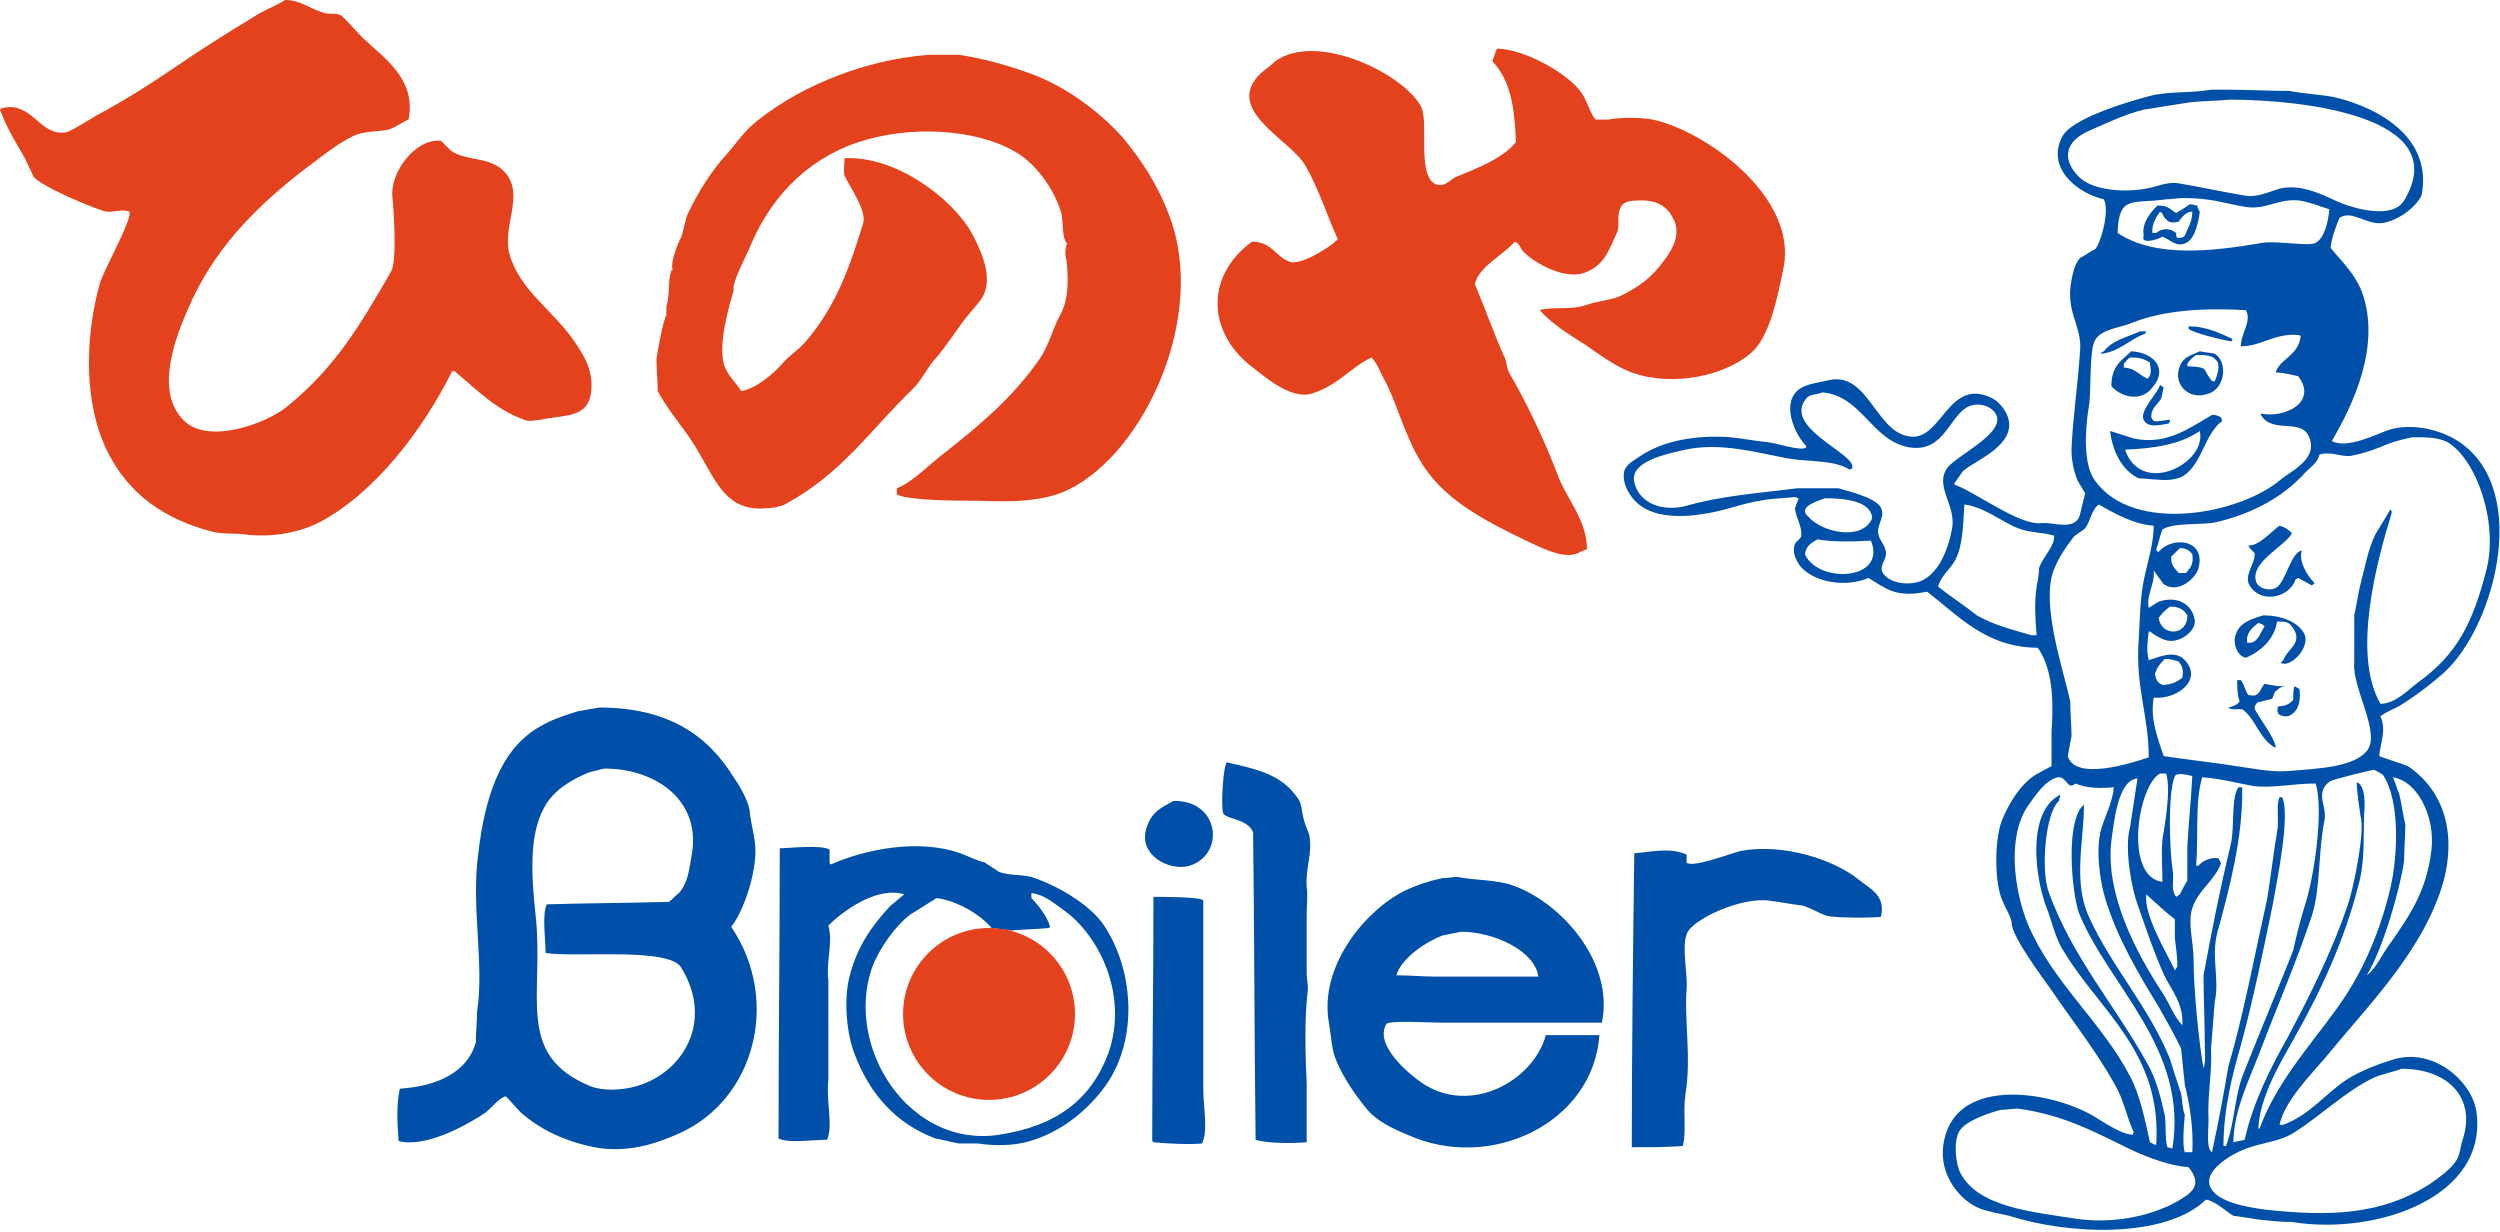
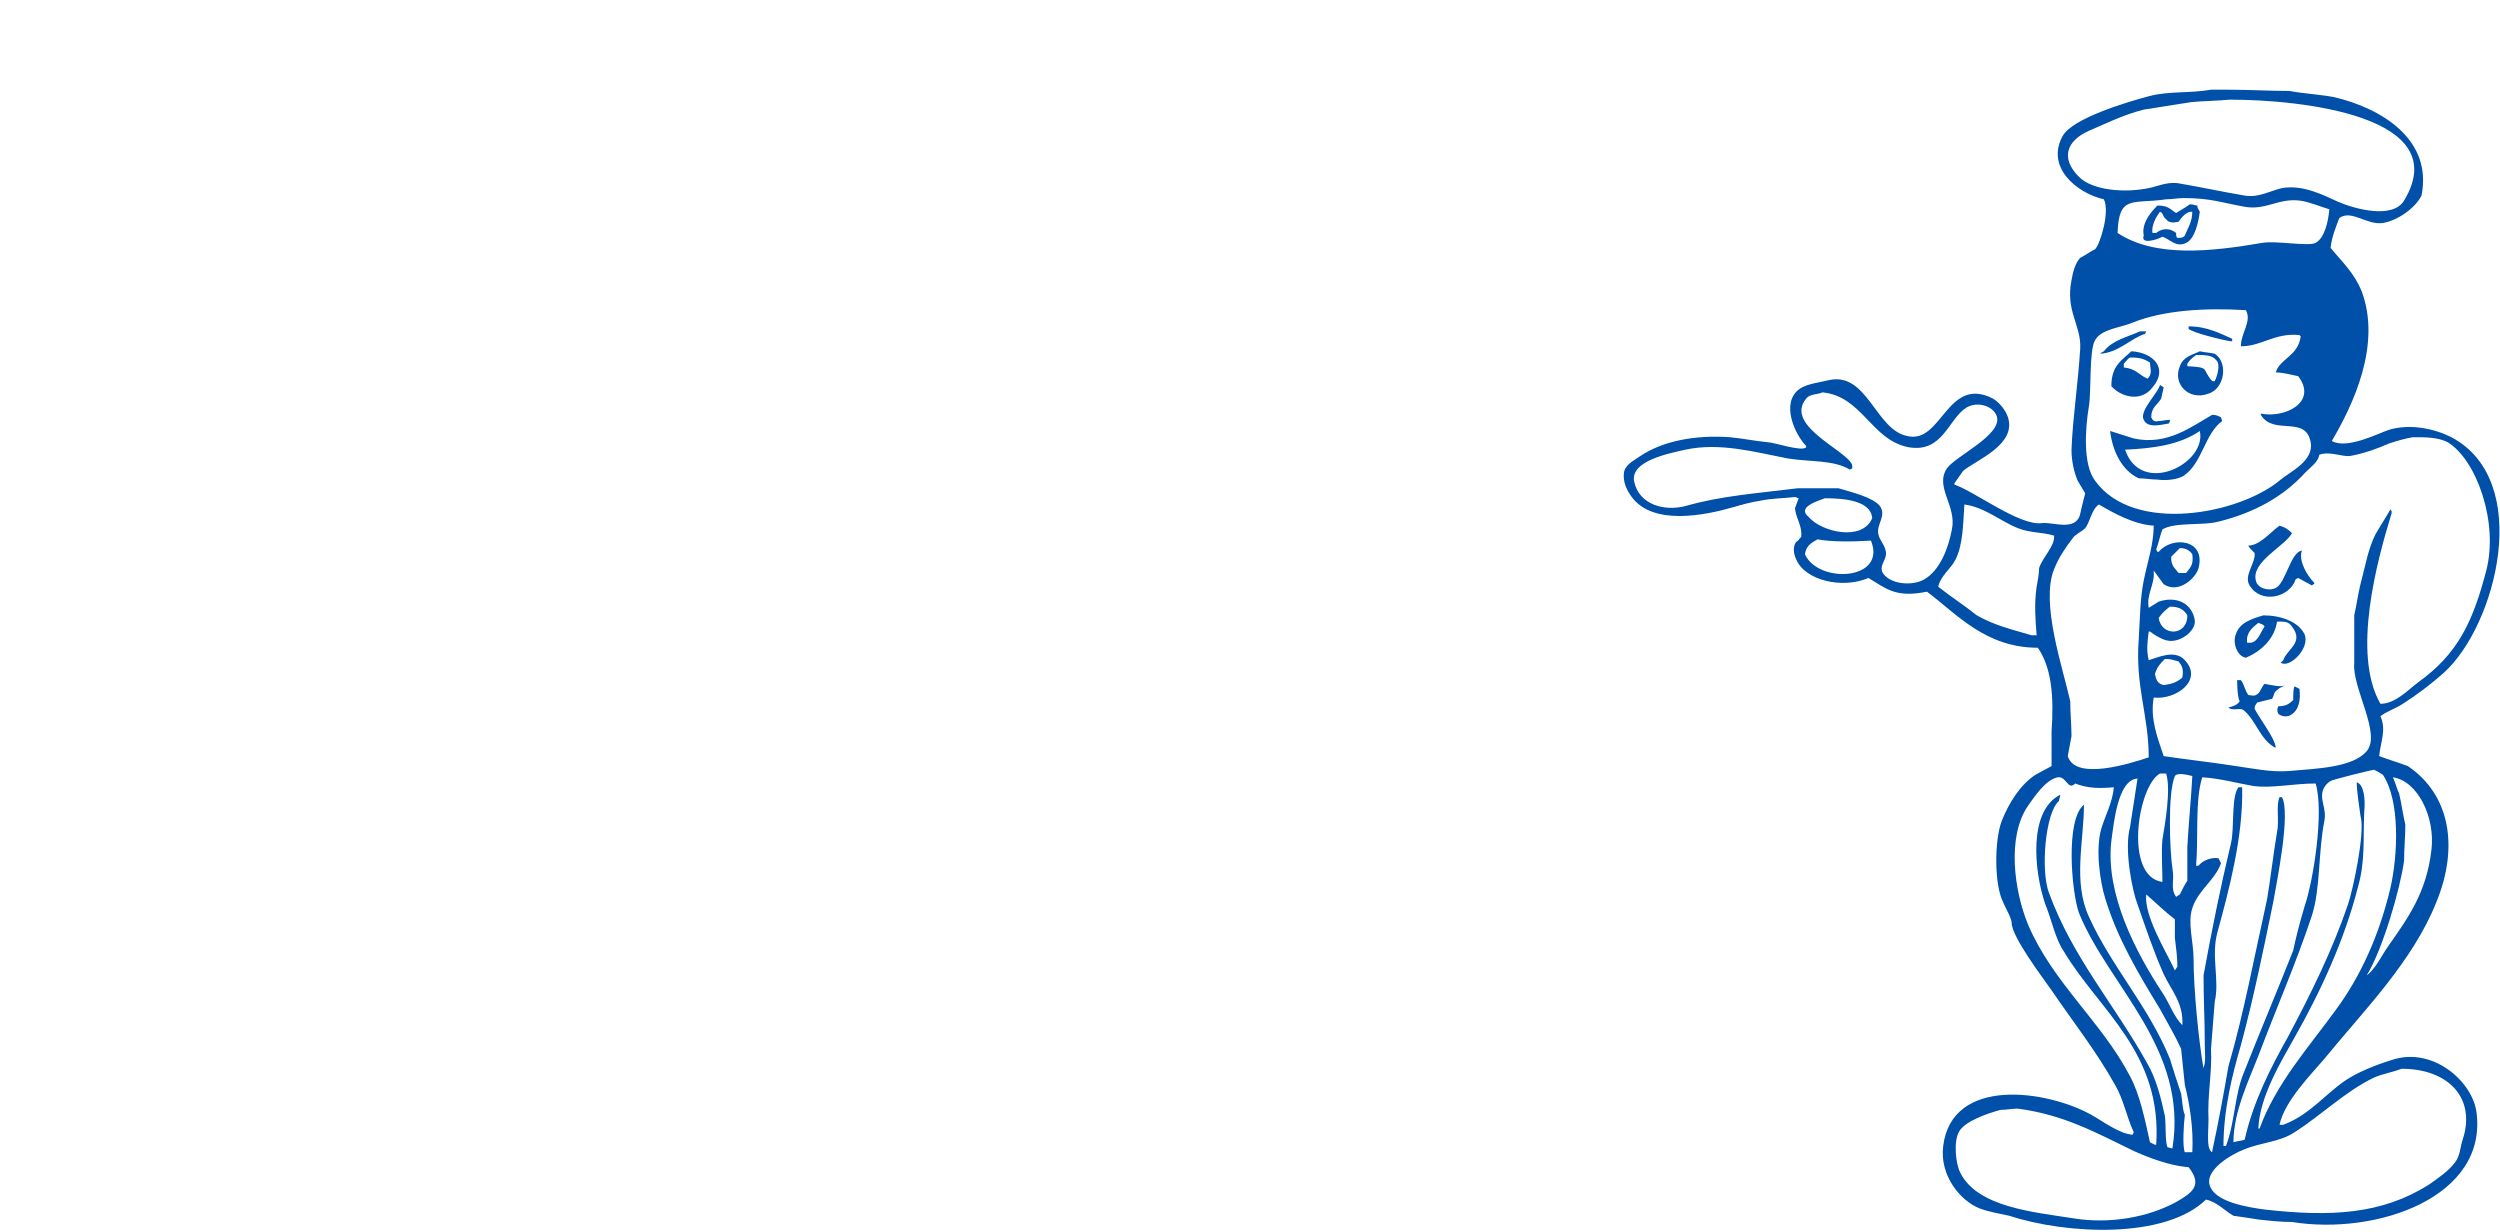
<svg xmlns="http://www.w3.org/2000/svg" id="レイヤー_3" viewBox="0 0 200.7 98.9">
  <style>.st0,.st1{fill-rule:evenodd;clip-rule:evenodd;fill:#e4411d}.st1{fill:#004fa9}</style>
-   <path class="st0" d="M40.9 20.4c-.6-2.2 1.2-4.7-.3-6.5-1.2-1.4-3.1-.9-4.4-1.8l-.8-.8c-2.1-.2-4.1 2.6-3.9 4.5.1.9.4 5.1-.1 6-2.5 4.3-4.4 7.6-8.3 10.8-1.7 1.4-6.3 3.1-8.3 1.2-2.6-2.5-.5-7.3.7-9.9 2.1-4.4 5.5-7.7 9.2-10.5 1.1-.8 2.4-1.9 3.7-2.5.9-.4 1.8-.3 2.8-.5.6-.2 1.1-.6 1.6-.8.6-3.2-1.8-4.8-3.5-6.4-.4-.3-1.7-1.9-2-2-.5-.2-.9 0-1.4-.2-1-.3-1.8-1-3-1-.8.5-1.7.8-2.6 1.4-2 1.2-4.2 2.6-6.1 3.9-2.2 1.5-4.1 2.7-6.5 4-.7.4-1.6 1-2.3 1.3-2.2.5-2.8-2.6-5.3-1.9l-.1.1c.6 1.6 1.2 2.5 2 3.9.2.5.5 1 .7 1.5.7.8 4.3 2.3 5.5 2.7.8.3 1.4-.2 2.2.1.2.7-2.1 4.7-2.4 5.8-1.2 4.4-1.3 9.7.7 13.6 1.7 3.3 4.5 5.3 8.4 6.3.9.2 1.8.1 2.5.2 2.3.3 4.6-.2 6.1-1 4.5-2.4 8.3-7.5 10.6-12.1h.2c1.8 1.5 3.3 3.1 5.6 3.9.4.2.9 0 1.3 0 1.7-.4 3.6-.1 4-1.9.4-1.9-.6-3.4-1.3-4.4-1.6-2.4-4.4-4.1-5.2-7zm92.2-10.7c-1-.3-2.9-.3-4-.1h-1c-.4-.4-.7-1.5-1.1-2.1-1-1.5-4.4-3.5-6.8-3.6-.2.3-.2.6-.4 1 1.5 1.6 1.8 3.8 1.9 6.5-1 1.3-3.1 2.1-4.8 2.8-.5.2-1 1-1.8.5-1.3-.9-.4-4.8-1-6.1-1.3-2.6-8.3-6.1-11.7-3.7-.4.4-.9.7-1.3 1.1-2.8 2.9 2.5 5.2 3.7 7.3 1.1 1.9 1.8 4.2 2.6 5.9-.4.5-3 2.2-3.9 1.8-1.1-.4-1.4-1.6-3-1.6-3.9 2.9-3.5 7.5.2 10.2.8.6 2.9 2.5 4.6 2 2.2-.7 3.1-2.1 4.8-2.9.5.5.7 1.2 1.1 1.9.9 1.7 1.5 4.1 2.7 6.2 1.8 3.2 5.1 4.9 8.6 6.6.9.4 2.7 1.4 3.9 1.1.4-.1.6-.3 1-.4 0-2.4-1.7-4.1-2.4-6.1-1-2.6-2.3-5.4-3.8-8-.3-.5-.2-1-.5-1.5-.8-1.8-1.5-3.8-2.3-5.7.3-1.4 2.4-2.4 3.2-3.4.5.2.4.6.8.9.7.7 3.1 2.2 4.8 1.6 1.6-.6 1.9-1.7 2.6-3.2.3-.6-.1-1.5.4-2.2.2-.3.7-.4 1.2-.4 1.5-.1 2.4.4 2.9 1.4.7 1.2 0 2.5-.7 3.4-1 1.4-2.1 2.2-3.6 2.9-.7.3-1.9.4-2.7.7-1.1.4-2.7.1-3.7.4 1.1 1.2 2.3 1.9 3.7 2.8 1 .7 2.1 1.5 3.2 2 3.1 1.4 7.6.7 10-1.3 1.6-1.3 2.2-4.6 2.7-7 1-5.4-5.7-10.5-10.1-11.7zm-43 1.3c-1.9-2.1-4.6-4.1-7.4-5.1-1.9-.7-3.8-1.2-5.7-1.5h-2.4c-5.5.4-11 2.8-14.4 5.8-.6.6-1.2 1.4-1.7 2-1.4 1.5-2.5 3.3-3.3 5-.2.5-.4 1.6-.5 1.8-.3.6-.9 2-.7 2.7h-.1c-.3.9-.1 1.9-.4 2.9v.7c-.3.5-.7 2.9-.8 3.5 0 .9.1 1.7.1 2.6 1.1 2 2.3 3.1 3.4 5.1 1.3 2.2 2.2 4.6 5.3 4.3.4 0 1.1-.1 1.5-.3 4.6-2.5 6.7-5.8 10.3-9.3.7-.7 1.1-1.6 1.7-2.3 1-1.1 1.8-2.5 2.8-3.7.4-.5 1-1.1 1.2-1.6.7-1.6-.4-3.8-1-4.9-1.5-2.7-6-6.2-10.2-6 0 .6-.1 1 0 1.4.3.7 1.8 2.8 1.5 3.8-1.1 3.6-2.2 6.7-4.6 9.5-.6.7-1.3 1.1-1.9 1.8-.7.8-2.1 2-3.3 2.2-.4-.7-1.1-1.2-1.4-2.2-.4-1.6.3-4.2.8-5.9-.2-.6 1.2-3.1 1.4-3.7 1.8-4.2 5-7.2 9.3-8.4 4.3-1.2 9.5-.7 12.4 1.3 1.5 1.1 2.7 2.9 3.2 4.6.2.8 0 2 .5 2.5-.2 0-.2 1.1-.1 1.2.2 1.5.2 3.3-.5 4.5-.6 1.1-.9 2.5-1.7 3.6-2.1 3-4.7 5.2-7.5 7.4-1.1.8-2.6 2.4-3.9 2.9v.5c1 .5 5 .5 6.4.5 2.9.1 5.3.1 7.4-.9 6.1-3 11.1-13.9 8.1-21.9-.9-2.5-2.3-4.6-3.8-6.4z" />
  <path class="st1" d="M192 85.1c-1.3.4-2.8 1-3.8 1.7-1.7 1.2-2.8 2.7-4.9 3.5h-.3c.4-1.9 2.5-4 3.6-5.3 3.1-3.8 7.1-7.8 9-12.6 1.8-4.4 1.1-8.6-2.3-10.9-.8-.3-1.5-.5-2.3-.8.1-1.1.6-2.1.1-3.2.5-.4 1.2-.6 1.8-1 1.1-.7 2.3-1.6 3.3-2.5 4.2-3.8 7.2-15.4.6-18.9-1.4-.7-3.3-1.1-5-.6-.9.3-3.4 1.6-4.6.9 1.7-2.9 4-7.7 2.4-12-.6-1.5-1.6-2.4-2.5-3.5.1-.9.4-1.6.7-2.4 1-.7 2.2.6 3.5.4 1.2-.2 2.6-1.2 3.1-2.2.9-4.5-3.2-7-7-7.9-1-.2-2.6-.3-3.6-.5-1.6 0-3.3-.1-4.9-.1h-1.4c-1.7.3-3.3.1-4.9.5-1.9.5-6.2 1.8-7 3.2-1.4 2.5 1.1 4.6 3.3 5.1.5 1-.3 3.6-.7 4-.4.2-.8.5-1.2.7-.4.4-.6 1.2-.7 1.8-.5 2.5.8 3.6.7 5.5-.2 3.1-.6 5.5-.7 8.1 0 .9.2 1.8.5 2.5l.6 1-.3 1.2c-.1.4-.1.8-.5 1.1-.7.5-2 0-2.7.1-1.8.2-5.3-2.5-7-3.1v-.1c.2-.3.5-.7.7-1 1.1-.9 4.3-2.1 3.6-4.3-.2-.6-.7-1.2-1.2-1.5-3.7-1.9-4.1 3.7-6.9 3-2.5-.5-3.2-5.1-6.2-4.5-.8.2-1.8.3-2.4.7-1.6 1.1-.4 3.7.5 4.6v.1c-.3.4-2.6-.4-3.1-.4-1-.1-2-.3-3-.4-2.8-.2-5.4.3-7.2 1.5-.4.3-1.1.6-1.3 1.2-.2.9.3 1.7.6 2.1 1.7 2.3 5.8 1.5 8.2.8.7-.2 1.4-.4 2.1-.5.9-.2 2-.2 2.8-.3.1 0 .2.1.3.1-.1.3-.2.5-.3.8.1.9.6 1.4.5 2.3-.2.2-.2.3-.4.4-.3.4-.2 1 0 1.4.7 1.7 3.7 2.4 5.8 1.5 1.5.9 2.2 1.6 4.7 1.1 2.4 1.8 4.7 4.5 8.9 4.5 1.1 1.6 1.3 3.9 1.1 6.7v2.8c-.4.2-.9.5-1.3.7-1.2.8-2.1 2.2-2.7 3.7-.6 1.6-.6 5.1.1 6.5.1.3.7 1.3.7 1.7 0 1.1 2.5 4.4 3.2 5.4 1.7 2.5 3.6 4.9 5.1 7.6.7 1.2.9 2.5 1.5 3.8l-.1.2c-1.1-.1-2.4-1.1-3.3-1.6-3.6-2-11.2-3.1-11.9 2.5-.3 2.4 1.4 4.4 2.9 5 .8.3 1.5.4 2.4.6 4.6 1.5 12.5 1.9 15.8-1.3.9.2 1.5.9 2.2 1.3.7.1 1.4.2 2 .3.9.1 1.8.2 2.7.2 6.8 1.1 15.8-2 14.8-8.9-.4-2.5-3.6-5.2-6.8-4.1zm3.2-16.9c-.4 3.5-1.9 5.5-3.5 7.8-.5.7-1 1.8-1.7 2.3 1.3-2.1 2.7-7 3-9.2 0-1 .1-1.9.1-2.9-.2-.8-.3-1.7-.5-2.5-.2-.4-.3-.9-.5-1.3 2 .3 3.4 3.2 3.1 5.8zm-3.9-6c1.4 2.1 1.2 6.5.6 9.1-.9 3.8-2.4 7.1-4.4 9.8-2.1 2.9-4.8 5.9-6.1 9.5h-.1c.1-2.6 1.9-5.5 2.9-7.3 2.1-3.7 4-7.8 5.1-12.1.6-2.1.4-3.9.5-6 .1-1 0-2.2-.6-2.4 0 .7.2 2 .3 2.7.4 1.3-.6 5.9-1 7.1-1.3 3.8-3 7.2-4.8 10.6-1.4 2.5-2.8 5.2-3.5 8.3-.3.1-.6.1-.9.2 0-2.5 1.3-5.1 2.1-7.2 1.4-3.7 2.9-7.1 4.2-11 .7-2.2.5-5.1 1-7.6.2-1-.4-1.7-.1-2.5.1-.3.4-.6.6-.7.1-.1 3.3-.9 3.5-.9.2.1.4.2.7.4zm-2.6-25.6c1.1-.2 2.2-.6 3.1-1 .6-.2 1.3-.4 1.9-.5 1.1 0 2 0 2.8.4 2.3 1.4 4.1 6.4 3.1 10.3-1.1 4.2-2.3 6.7-5.5 9-.8.6-1.8 1.7-3 1.7-2.3-4-.3-11.4.9-15.3 0-.2 0-.2-.1-.3-.4.7-.8 1.3-1.2 2-.6 1.2-.8 2.5-1.2 4-.2.8-.3 1.6-.5 2.5v3.8c-.2 2 2.2 5.7 1 7.1-1.1 1.3-3.9 1.4-6.3 1.6-1.4.1-2.8-.2-4.2-.4-1.9-.3-3.8-.5-5.8-.8-.5-1.5-1.1-3-.8-4.7 1.8.2 4-1.4 2.5-3-.8-.9-2.2-.2-2.9 0-.2-.8-.1-1.5 0-2.3h.1c.4.3.9.6 1.3.7 1 .3 2.4-.7 2.3-1.6-.2-1.3-1.4-2-2.9-1.5-.3.2-.5.3-.8.5-.2-1.1.5-1.9.4-2.9v-.1c.3.4.5.7.8 1.1 1.2.8 2.6-.5 2.8-1.3.6-2.3-2.1-2.6-3.2-1.3h-.1l-.1-.2c.2-.5.3-1.1.5-1.6 1-.6 3.2-.3 4.4-.6 2.9-.7 5.3-2 7.1-4 .4-.4 1-.8 1.1-1.4.9-.3 1.8.2 2.5.1zm-17.1 36c.7 2 1.3 3.8 2.1 5.6.6 1.3 1.6 2.3 1.5 4.1-.7-.7-1-1.7-1.6-2.6-2.1-3.2-4.6-7.9-4.1-12.2.2-1.4.5-4.9 2.1-5l-.6 3.9c-.5 1.8.2 5.2.6 6.2zm3.2 5l-.2.3c-.7-1.5-2.5-4.4-2.3-6.1.8.7 1.5 1.4 2.3 2v1.5c.1.8.2 1.6.2 2.3zm-1.2-6.8c-3.1-.4-2-7.7-.2-8.7h.5c.4 1.3-.1 4.1-.3 5.3-.1 1.1 0 2.3 0 3.4zm1.4 1l-.3.2c-.5-.7-.1-1.3-.3-2.3-.2-1.3-.4-6 .2-7.4.2-.3 1-.1 1.4 0-.1 1.9-.3 3.8-.4 5.7v2.7c-.2.3-.4.7-.6 1.1zm-2-17.7c.2-.6.4-.8.8-1.2.5 0 .7.1 1.1.2.3.4.4.6.3 1.3-.5.4-.8.5-1.5.6-.4-.1-.6-.3-.7-.9zm.3-4.5c.3-.4.5-.6.9-.9.7 0 1.1.2 1.4.7 0 1.7-2.1 1.7-2.3.2zm1-4.9l.7-.7c.5 0 .8.2 1 .5.1.8-.1 1-.5 1.5h-.6c-.4-.5-.6-.6-.6-1.3zm11.6-25.2c-.6.3-3.2-.2-4.3 0-4.1.7-8.6 1.2-11.6-.8.1-3.1 1.2-2.3 3.9-2.7.5 0 .9-.1 1.4-.1 2.2 0 3.2.4 4.9.7 1.7.3 2.7-.7 4.4-.5.8.1 1.7.5 2.4.7-.1 1.1-.4 2.3-1.1 2.7zm-19-5.3c-1.5-1.5-1-2.9.8-3.7 1.4-.6 2.8-1.3 4.4-1.7 1.3-.2 2.5-.4 3.8-.6 1-.1 2.1-.1 3.1-.2 5.7 0 18.1 1.3 14 8.1-.9 1.5-3.9.7-5.3.1-1.1-.5-2.8-1.4-4.5-1.1-.9.2-1.9.8-3 .6-1.8-.3-3.6-.7-5.4-1-.9-.1-1.7.3-2.3.4-1.9.4-4.5.2-5.6-.9zm.8 18.4c.2-1.2 0-4.5.5-5.3.5-.9 2.1-1 3-1.4 2.5-1 5.8-1.2 9.1-1 .5.9-.4 1.8-.4 2.9 1.7 0 2.7-1.1 4.7-.9l.1.1c-.2 1.6-1.7 1.8-2 2.9.6 0 1.3.2 1.8.3 1.6 2.1-1.1 3.4-3 3v.1c1 1.7 3.6 0 4 2.2.3 1.5-1.7 2.4-2.4 3-3.3 2.8-11.8 4.4-14.9.1-1-1.3-.8-4.2-.5-6zm-22.8 11.9c.1-.7.5-.9 1-1.2 1.1.2 2.8.2 4.3.1 1.3 3.2-4.2 3.5-5.3 1.1zm1.6-4.5c1.6 0 3.7.2 3.8 1.6-.8 1.9-4.1 1.1-5.1-.1-1-.8.8-1.3 1.3-1.5zm8 6.5c-1 .6-2.9.4-3.4-.6-.2-.6.4-1 .3-1.6-.1-.6-.5-.9-.6-1.4-.2-.8.7-1.5.1-2.3-.6-.7-2.3-1.1-3.3-1.4h-3.3c-3.2.4-6.1.6-8.9 1.4-1.8.5-3.8-.1-4.2-1.9-.4-1.7 2.8-2.3 4.1-2.6 2.8-.6 5.6.2 8.2.7 1.8.3 3.7.1 5 .9l.2-.1v-.1c.2-1.1-5.6-3.2-3.7-5.5.3-.4.9-.3 1.3-.5 3.2.3 3.9 3.8 6.9 4.4 2.8.5 3.2-2.3 4.7-3.2.9-.5 2.1-.1 2.4.7.5 1.5-3.3 3.2-4 4.2-1 1.5.8 3 .4 4.9-.3 1.6-1 3.3-2.2 4zm9 .6c-.2 1.4-.1 2.6 0 3.9h-.4c-1.7-.5-3-.8-4.4-1.6-1-.8-2.1-1.5-3.1-2.3.2-.9 1-1.4 1.4-2.2.6-1.2.6-2.9.7-4.4 1.6.2 3 1.4 4.3 1.9 1 .4 1.9.3 2.9.6.1.8-.9 1.7-1.2 2.6 0 .4-.1 1-.2 1.5zm1.4-1.4c.4-1 .9-1.7 1.5-2.5.2-.3.7-.5 1-.8.4-.5.5-1.5 1.1-1.9 1.2.7 2.8 1.6 4.4 1.7 0 1.5-.5 2.9-.8 4.4-.3 1.5-.3 3-.4 4.7-.3 3.8.8 6.1.8 9.5-1.5.5-5.9 1.9-6.5-.1.1-.5.2-1.1.3-1.6 0-.9-.1-1.8-.1-2.8-.6-2.7-2.4-7.9-1.3-10.6zm6.1 40.7c-2.3-4.4-6.2-7.5-8.2-12.2-1.1-2.7-1.7-7 0-9.5.5-.7 1.4-2.1 2.4-2.3.7-.1.8 1.1 1.4.5 1 .4 2 .4 3.1.3-.1 1.2-.7 2.3-1 3.3-.5 1.7-.1 4.3.3 5.6 1 3.3 2.7 6.1 4.4 8.9.6 1.1 1.2 2.1 1.7 3.2.1 1 .2 1.9.3 2.9.4 1.6.7 3.5.6 5.4h-.6c-.2-.4-.1-2.2 0-3-.2-.4-.2-1.2-.3-1.7-.3-.9-.6-1.8-.9-2.8-1.7-4.2-4.7-7.4-6.5-11.4-1.3-2.8-.4-6.1-.4-9-1.5 1.2-1 7-.4 8.7 2.4 5.9 8.8 10.9 7.5 18.9l-.4-.1c-.2-.6-.1-1.7-.2-2.5-.3-1.4-.7-3-1.4-4.2-2.6-4.7-6-8.5-7.9-13.7-.7-1.8-.3-6.5.8-7.4 0-.2.1-.3.1-.5-2.6 1.3-2.1 6.2-1.2 8.8.5 1.2.8 2.8 1.5 3.8 2.8 4.7 7.9 8.1 7.4 15.5h-.1l-.4-.2c-.4-1.8-.8-3.8-1.6-5.3zm3.7 10.1c-2.2 1.2-5.3 1.8-8.3 1.3-3.2-.5-7.6-.9-9-3.6-.4-.7-.6-2.6-.1-3.4.5-.8 2.2-1.4 3.3-1.7.5 0 .9-.1 1.4-.1 3.7.5 6.2 1.9 9.3 3.4 1.1.5 2.9 1.2 4.4 1.3 1.2 1.5.2 2.1-1 2.8zm2.6-6.6c-.1-2 .3-3.8.2-5.7.1-1.3.2-2.5.3-3.8.4-1.7-.3-3.6.2-5.5.9-3.3 2.1-7.7 2-11.7h-.3c-.6.8-.3 3.3-.6 4.5-.9 3.8-1.5 6.8-2.2 10.6 0 1.9.1 3.7.1 5.6 0 .6.1 1.4-.1 1.8v.1c-.4-2.3-.8-6.4-.8-8.8 0-1.4-.5-2.9-.1-4.1.5-1.5 1.8-2.2 2.3-3.6l-.2-.4c-.6-.1-1.3.2-1.6.6h-.2c.2-2.1-.1-5.3.5-7.1 1.5.1 2.9.5 4.1.7 1.5.2 3.2-.2 5-.2.7 2.3-.2 7.9-.9 9.9-.3 1-.7 2.5-.9 3.5-1.3 3.3-2.7 6.6-4 9.9-.7 1.7-.7 4-1.4 5.8h-.2c0-2.9.7-5.7 1.4-8.1 1-3.7 1.8-7.6 2.6-11.5.3-1.7 1.4-7.1.7-8.4h-.2c-.3.7 0 1.9-.2 2.8-.3 1.8-.5 3.6-.8 5.4-1 4.5-1.9 9.3-3.1 13.4-.4 2.3-.8 4.5-1.3 6.8v.1c-.5-.2-.3-1.7-.3-2.6zm20.4 1.6c-.2.6-.2 1.3-.6 1.8-.5.7-1.4 1.3-2.1 1.8-3.8 2.4-7.9 2.6-13.2 2-1.5-.2-3.7-.6-4.3-1.7-.8-1.4 1.8-2.8 2.6-3.1 1.4-.6 2.9-.6 4.1-1.4 2.2-1.4 4.1-3.3 6.4-4.4.7-.3 1.4-.4 2.2-.7 3.8 0 6 2.4 4.9 5.7zm-21.9-75.1c-.4.3-.8.5-1.1.7-.5-.3-.6-.6-1.5-.6-.5.5-1.3 1.4-1.1 2.4-.3.8 1.2.3 1.5.1.6.2 1.1.9 1.9.5.7-.3 1-1.7 1.1-2.5-.1-.2-.2-.3-.2-.5-.2 0-.3-.1-.6-.1zm-.4 2.5c-.1.2-.4.2-.6.2-.1-.1-.1-.2-.1-.4-.5-.4-1.1-.4-1.6 0h-.3c-.1-.6.3-1.3.6-1.7.3.1.2.4.5.6.2.3.6.3 1 .2.2-.3.6-.8 1-.8h.1c0 .8-.4 1.4-.6 1.9zm3.8 8.5v-.2c-.9-.4-2-1-3.5-1v.2c.3.3 2.7.9 3.4 1 0-.1-.1 0 .1 0zm-6.9-.8h-.5c-1.1.5-2.2.7-2.9 1.6-.2.1-.2.1-.3.2 1.5-.1 2.4-1.2 3.6-1.6l.1-.2zm5 5c1.3-.4 1.6-2.5.5-3.2-.4-.1-.8-.1-1.2-.2-.6.3-1.3.4-1.6 1.2-.6 1.4.7 2.8 2.3 2.2zm-1-3.1c.7 0 1.3 0 1.6.4.4.3.1 1.3-.1 1.7h-.2c-.9-1-.1-1.1-2-1.2v-.2c.2-.3.3-.4.7-.7zm-6.8 2.5c.8.9 2.4 1.3 3.3.1 1.3-1.5.1-2.8-1.7-2.9-.7.7-1.6 1.1-1.6 2.8zm3-.7l-.1.1c-.7-.3-.9-.8-1.9-.9v-.3c.2-.2.3-.4.5-.5.8 0 1.1.1 1.6.4 0 .4.2.8-.1 1.2zm-.4 3.4c.3.7 1.4.4 2 .3.1-.2.1-.1.1-.2v-.1c-.3 0-.6.1-.9.1-.4.1-.5-.1-.6-.3 0-.8.5-1 .8-1.5l.2-.9-.3-.2c-.1.6-1.7 2.1-1.3 2.8zm5.5-.4c-1.6.9-3.6 2.5-6.3 1.9-.6-.2-1.3-.4-1.9-.6.2 1.7 1 3.2 2.3 3.8.5 0 1 .1 1.5.1.7.1 1.6 0 2.1-.3 1.5-1 1.7-3.4 3.1-4.4l-.1-.3c-.2-.1-.4-.2-.7-.2zm-7 2.8c2.3-.1 4.4-.4 6-1.5.6 2.6-4.7 5.3-6 1.5zm14.2 8.1c-.9.1-1.3 2.6-2.1 3-.6.3-1.5 0-1.6-.6-.4-1.5 2.4-2.8 2.9-3.8-.3-.3-.6-.5-1-.6-.7.5-1.6 1.6-2.5 1.6 0 .1.3.4.5.6.1.8-.9 1.8-.4 2.6.9 1.5 3.2 1 3.7-.5l.2-.1c.4.2.7.4 1.1.6.1-.1.2-.1.2-.2-.6-.6-1.3-1.8-1-2.6zm-3.1 5.2c-1 .3-1.9.6-2.2 1.5-.3.7.1 1.8.8 1.9 1.2-.5 2.3-1.5 2.5-2.9.7 0 .9 0 1.2.4 1 1.3-.4 1.8-.7 2.7l-.2.2c.7.5 2.4-1.2 1.9-2.3-.5-1-1.9-1.5-3.3-1.5zm-1 2.2h-.3c-.1-.8.4-1.2.9-1.6.2.1.4.1.5.3-.3.4-.5 1.2-1.1 1.3zm2.8 3.4c-.4.2-1.1 0-1.7-.1-.3.3-.3.7-.7.9-.2.1-.4 0-.6 0-.3-.4-.3-.8-.6-1.2h-.3c0 .2 0 1.3.2 1.7-.2.3-.5.4-.9.5.3.3.9 0 1.2.2 1 .8 1.3 2.3 2.5 3h.1c-.1-.8-1.3-2.3-1.7-3.1 0-.3.1-.3.2-.5l1.2-.3c.2-.3.1-.5.4-.7.2-.2.5-.3.7-.4zm.7.1c-.1.2-.1.7-.1 1.1-.3.3-.6.5-1.2.5-.1.2-.1.4 0 .6.2.2.7.3 1 .1.7-.4.8-1.3.7-2.1l-.4-.2z" />
-   <path class="st1" d="M60.6 67.6c-.1-.8-.3-1.5-.4-2.3 0-.8-.8-2.2-1.3-2.9-2.1-3.4-5.3-5.6-10.8-5.6-.6.1-1.1.2-1.7.3-1 .3-2.2.7-3 1.2-3.3 1.8-4.5 5.9-5 10.2-.6 4.3.5 8.9-.1 12.7 0 .8-.1 1.7-.1 2.5-.7 2.4-3.1 3.5-6.1 3.7-.3 1.3-.2 2.9-.1 4.2 2.2.6 5.7-1.4 7-2.3.5-.4 1-1.1 1.6-1.3.4.4.8.9 1.2 1.3 1.6 1.4 3.5 2.3 5.9 2.8 2.7.5 5-.3 6.8-1.1 6.1-2.7 8.2-10.7 4.2-16.6 1-1.2 2.2-4.7 1.9-6.8zm-9.9 19.7c-.9.2-2.3.3-3.3-.1-6.1-2.5-3.7-7.3-4.4-13.7-.3-2.9-.6-6.4.7-8.7.7-1.3 2.1-2.2 3.6-2.8l1.2-.3c4.3 0 7.9 2.7 7 7.1-.2 1.2-.3 2.1-1 2.9-.3.2-.5.5-.8.7-3.3.1-6.5.1-9.8.2-.4.8-.1 2.8-.1 3.9 2.2.4 10-.5 10.9 1.2 2.7 4.4 0 8.7-4 9.6zM105.1 67c-.2-.5-.4-1-.5-1.5-.1-.4-.1-1-.4-1.4-1.3-1.9-3.1-2.3-5.7-2.9-.3.2-.5 3.5-.3 4.1.3.5 1.9.4 2.4 1.5.1 8.2.1 16.4.2 24.7.9.3 3 .3 4.1.2V87c-.1-2-.2-5.3.1-7.6 0-.4-.1-.8-.1-1.3v-4.7c0-.7.1-1.6 0-2.2-.1-1.7.5-2.6.2-4.2zm-10.9-2.7c-1.1.6-1.7.9-2.1 2-.9 2.3 1.8 3.7 3.4 3.2 2.9-.9 2.4-5.3-1.3-5.2zm-11.4 6.1c-.8-.2-1.7-.1-2.6-.4-.4-.3-.8-.5-1.2-.8-.1.1-1.6-.6-1.9-.7-3.4-1.2-7.7-.3-10.4.9l-.1-.1v-1.1c-.7-.4-3.3-.1-4-.1 0 7.8-.1 15.6-.1 23.3.8.4 2.8.1 3.9.1.5-1.1-.1-3.2.1-4.8v-8c-.2-1.6.4-3 0-4.4 1-1 3.8-3.2 6.1-2.5-.4.3-.7.6-1.1.9-1.5 1.6-2.7 3.3-3.3 5.7-.5 1.9-.2 4.7.4 6.2 1.2 3.2 3.3 5.6 6.5 6.8.6.1 1.3.3 1.9.4h1.5c1.3.2 2.9.2 4.2-.2 2.4-.7 4.4-2.3 5.8-4.1 2.9-3.7 2.6-9.4.2-13.1-1-1.6-3.5-3.2-5.9-4zM89 84.5c-1.4 3.8-4.2 5.9-8.8 6.6-7.2 1.1-12.4-7-10.2-13.4.6-1.6 1.9-3.4 3.1-4.3.7-.4 1.4-.9 2.1-1.3 1.6.2 3.5 1.3 4.4 2.4l1.6.2c1-.1 2-.1 3-.2l.1-.1c-.2-.8-1-1.8-1.5-2.3v-.4c1 .1 1.8.8 2.5 1.3 2.9 2 5.3 6.8 3.7 11.5zm60.2-13.9c-2-1.6-6-2.9-9.4-2.3-.8.2-3.7 1.3-4.3 1h-.1v-.7c-1.4-.6-2.8-.2-4.2-.1-.1 7.9-.2 15.7-.2 23.6 1.5 0 2.8 0 4.1-.1.3-1.2 0-2.7.2-4.1.5-3-.1-6 .1-8.5.1-1.2-.4-3.3 0-4.4.4-1.2 4.4-3 6.6-2.7.9.1 1.8.3 2.7.4.7.2 1.3.6 1.9.8.5.2 3.8.2 4.4.1.4-1.7-.8-2.2-1.8-3zm-27.7.5c-1.4-.5-3-.4-4.5-.7-.4 0-.8.1-1.2.1-1 .2-1.9.5-2.8.9-3.1 1.4-7.2 6-6.3 10.8.2 1.2.2 2.1.6 3 .6 1.4 1.5 2.7 2.4 3.8.8 1 2.1 1.6 3.3 2.1 6.6 3 14.9-.9 15.4-8h-4.3c-1 3.7-6.1 6.5-10 3.8-1-.7-3.8-3-2.8-4.7.3-.3 3.5-.1 4.4-.1h12.9c1-4.8-3.2-9.6-7.1-11zm-6.3 7.3c-1 0-2-.1-3-.1h-.1c.4-1.4 2.4-2.7 3.7-3.2l1.5-.3c2.6 0 5.9 1.5 6.2 3.6h-8.3zm-18.6 9.1V72.3c-.1-.3-3.2-.3-4-.3 0 6.5-.1 13.1-.1 19.6l.1.1c1 .1 2.8.2 3.9.1.5-1 .1-3 .1-4.3z" />
-   <circle class="st0" cx="79.4" cy="81.4" r="6.9" />
</svg>